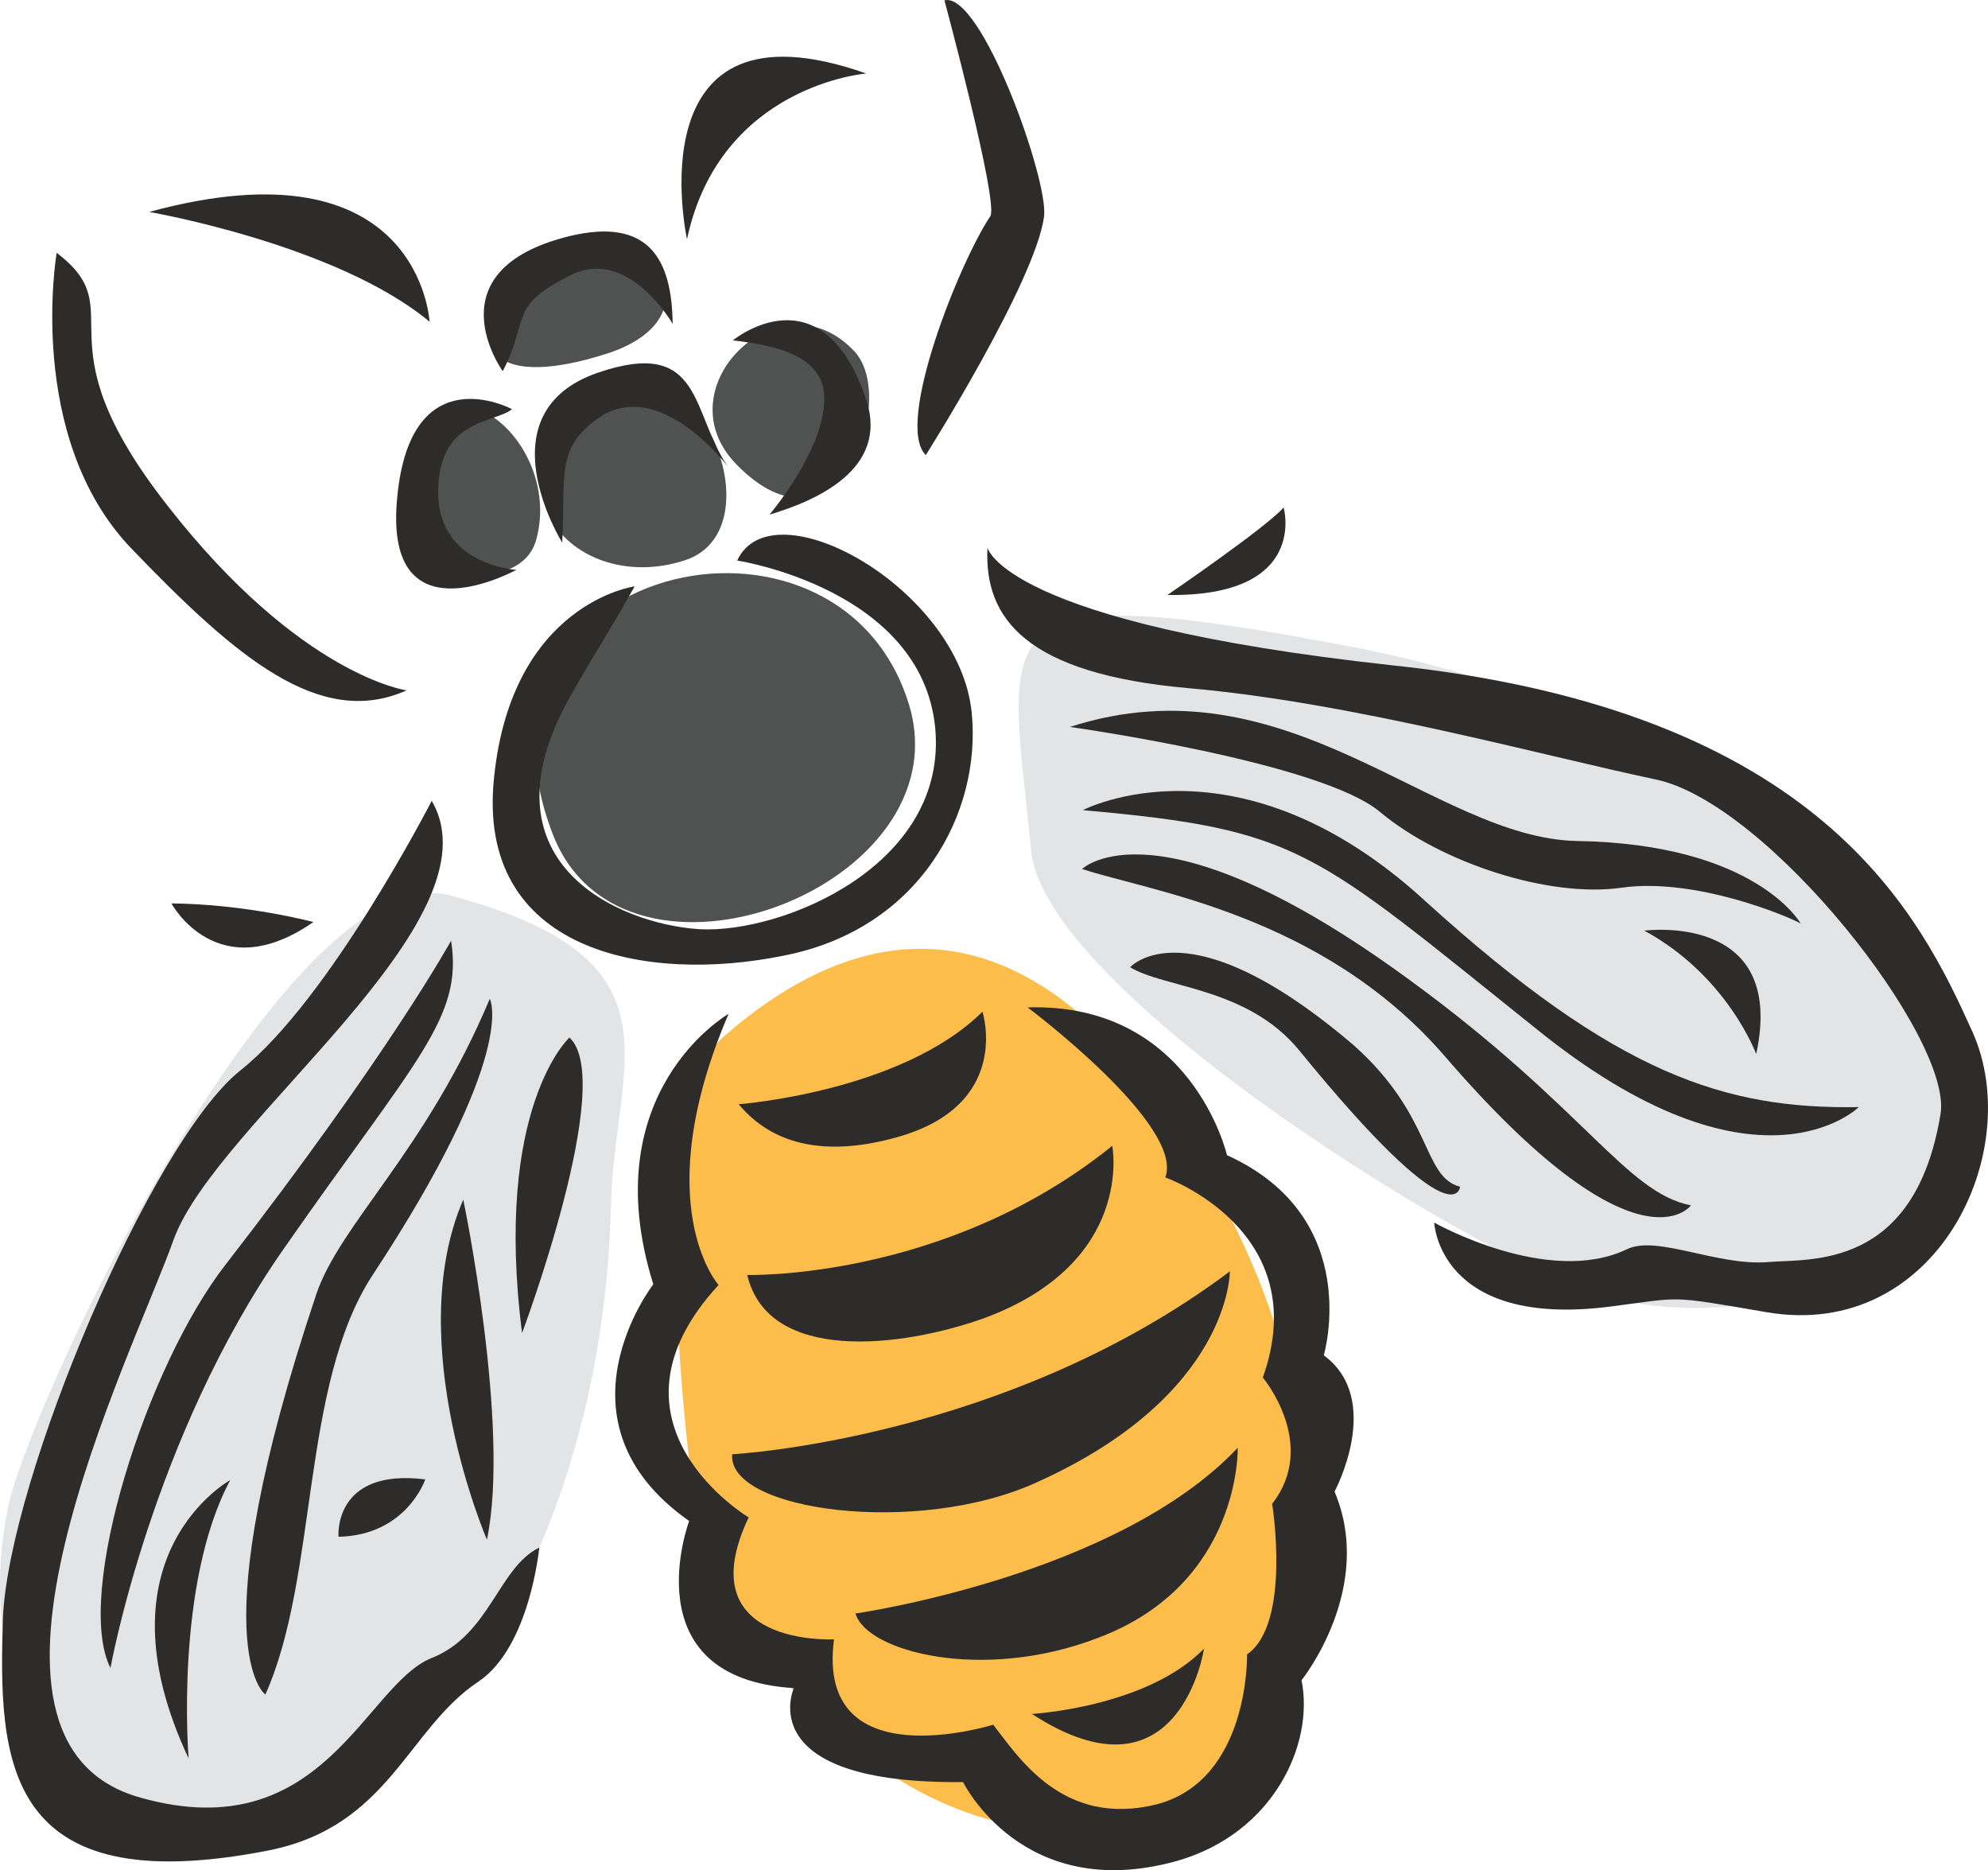
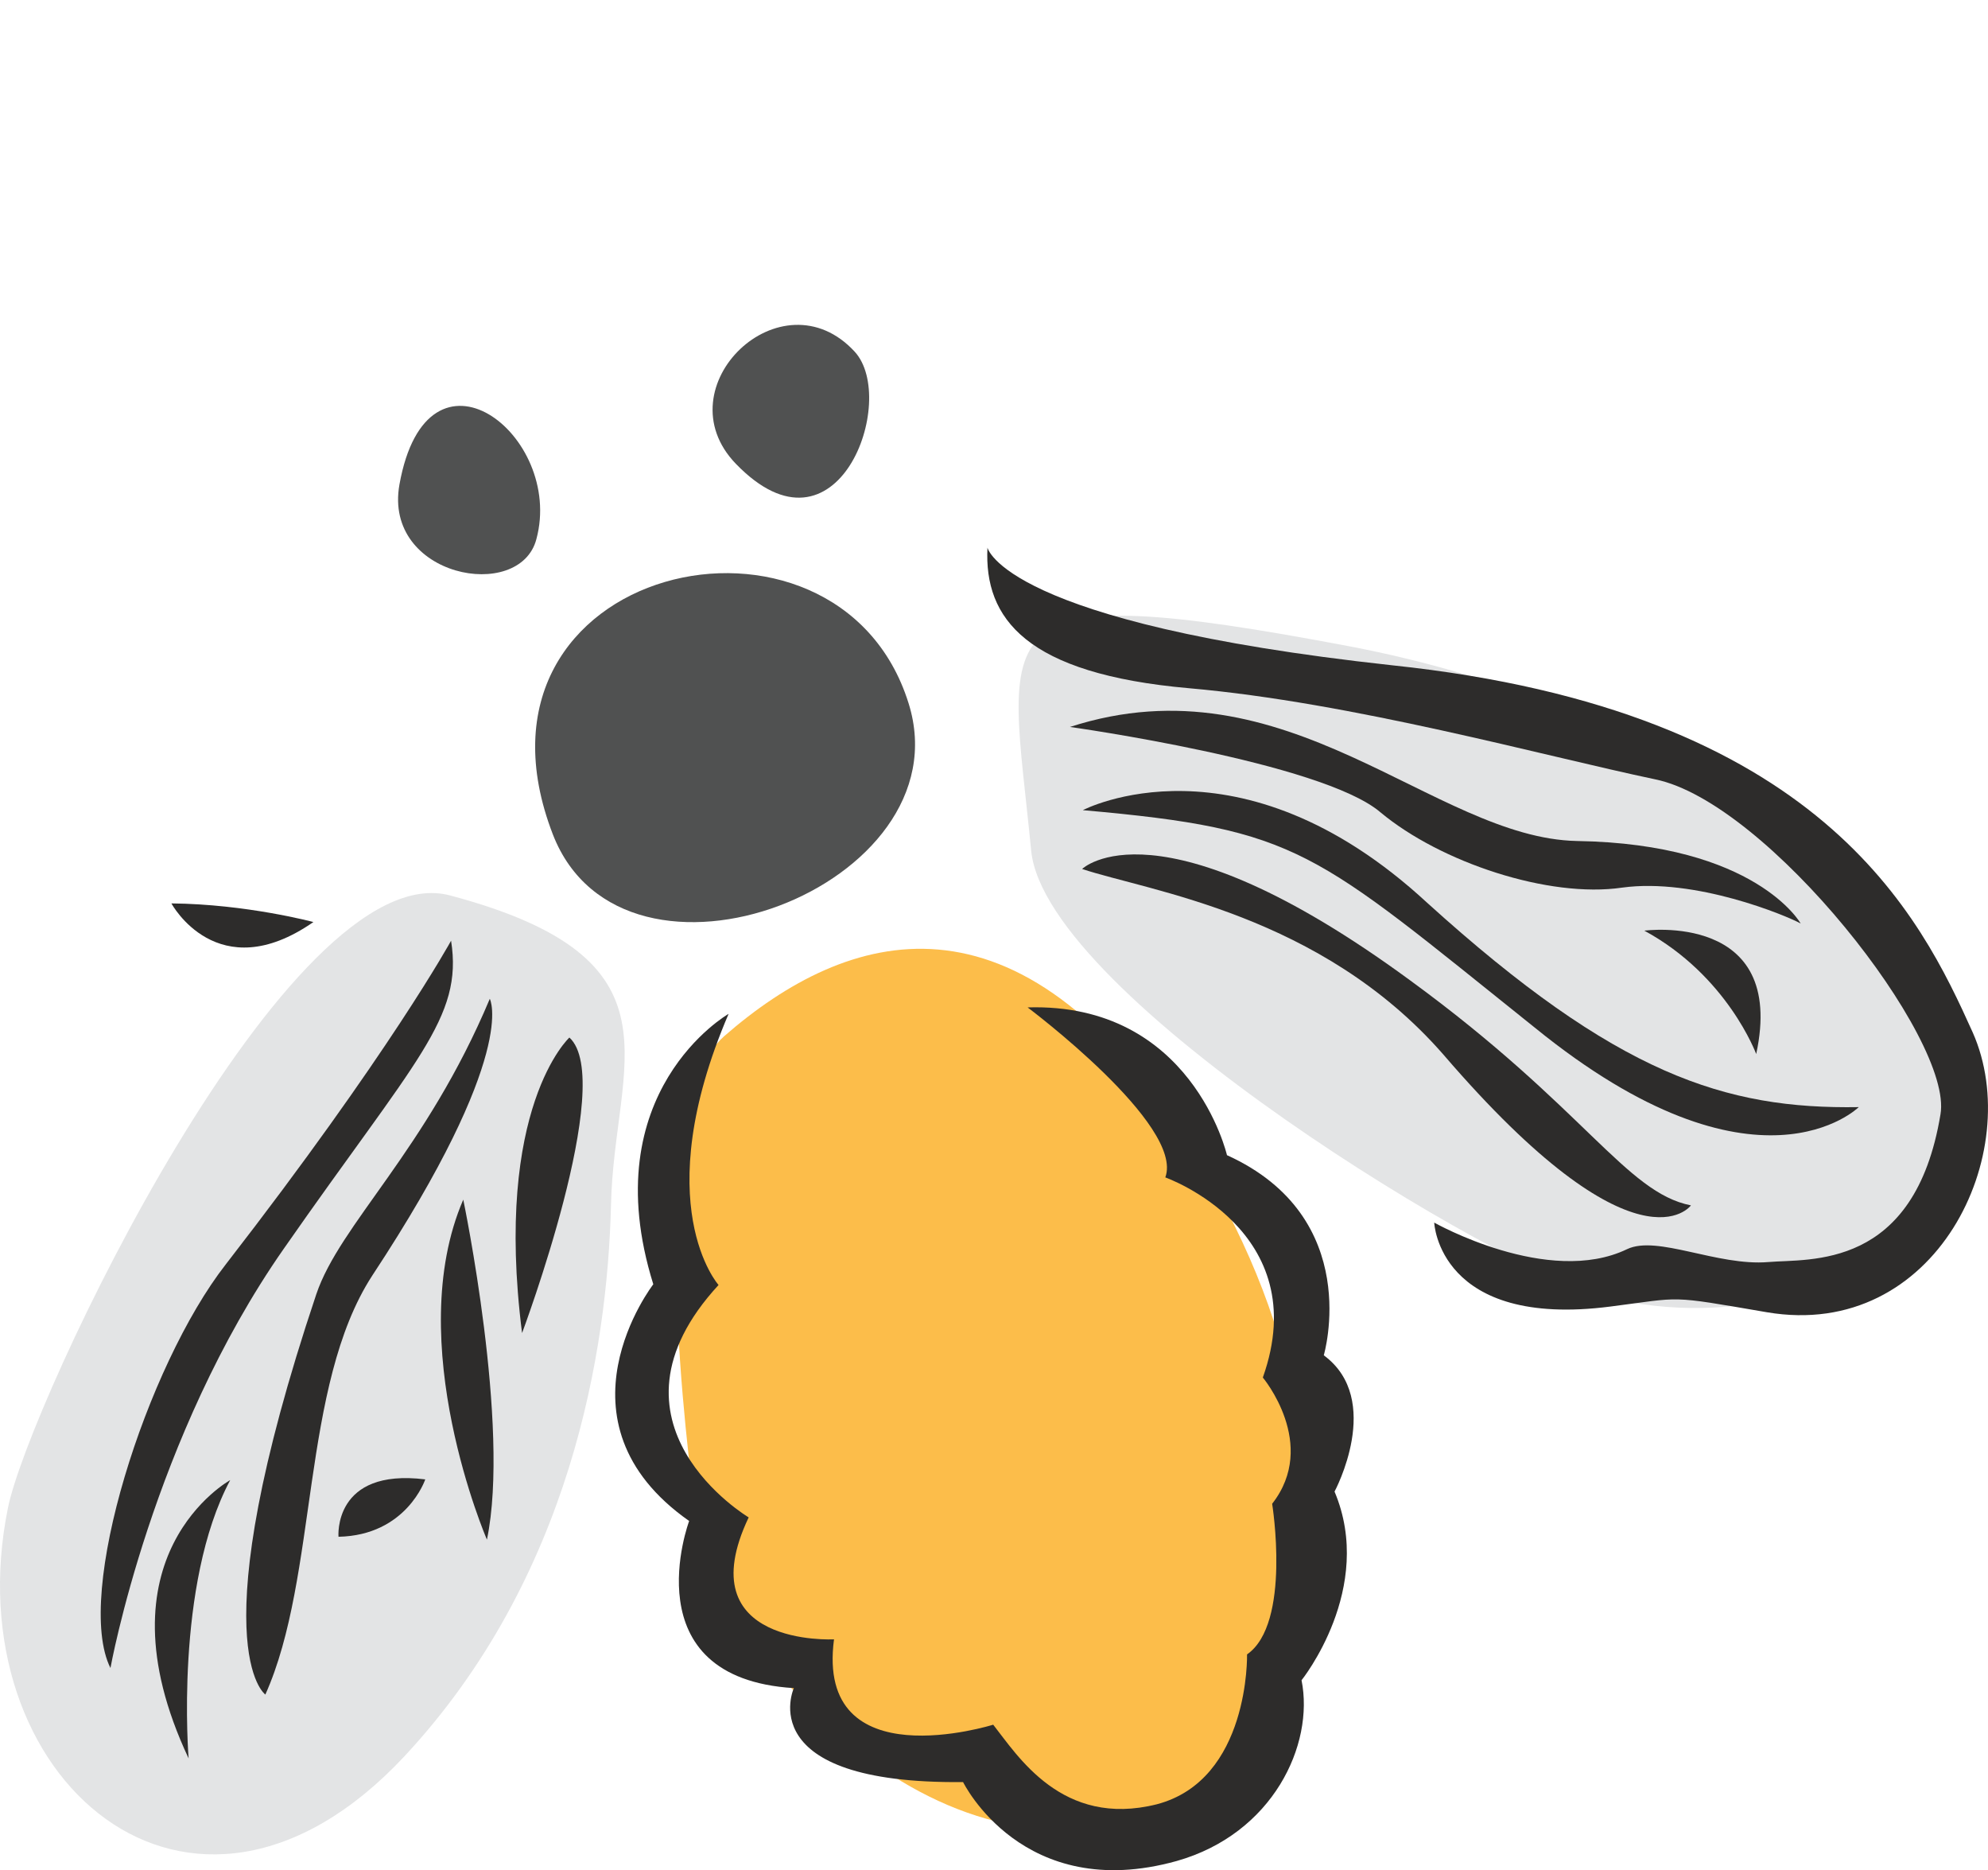
<svg xmlns="http://www.w3.org/2000/svg" height="250.3" viewBox="0 0 199.604 187.725" width="266.138">
-   <path style="fill:#505151" d="M256.958 357.225c11.376-3.744 4.176-14.544-6.048-7.776-9.288 6.192-6.552 11.88 6.048 7.776zm7.632 20.808c9.648-3.024 1.152-23.76-8.784-16.416-11.952 8.856-2.232 19.944 8.784 16.416z" transform="translate(-195.9 -321.767)" />
  <path style="fill:#505151" d="M249.758 375.873c2.808-10.44-10.944-21.096-13.752-5.472-1.656 9.288 12.096 11.88 13.752 5.472zm31.968-18.793c-7.344-7.991-19.368 3.529-11.952 11.233 10.224 10.584 16.344-6.408 11.952-11.232z" transform="translate(-195.9 -321.767)" />
  <path style="fill:#e3e4e5" d="M257.246 442.76c.288-14.327 7.92-24.695-16.128-31.103-16.2-4.392-42.336 51.048-44.424 61.488-5.472 27 18.36 47.88 39.816 24.912 16.704-17.928 20.376-40.752 20.736-55.296z" transform="translate(-195.9 -321.767)" />
  <path style="fill:#505151" d="M251.414 405.537c7.128 18.288 41.472 5.184 35.712-13.176-7.128-22.824-46.224-14.04-35.712 13.176z" transform="translate(-195.9 -321.767)" />
-   <path style="fill:#2d2c2b" d="M239.03 354.057s-.936-18.432-28.152-11.016c0 0 18.792 3.24 28.152 11.016zm25.848-8.28s-5.472-24.912 18-16.632c0 0-14.688 1.152-18 16.632zm-11.664 3.6c-6.408 3.168-4.104 4.464-6.84 9.648 0 0-7.272-10.08 6.624-13.536 8.208-2.016 10.368 2.52 10.44 8.784 0 0-4.464-7.776-10.224-4.896zm-51.624-2.232s-3.168 18.432 7.416 29.592c10.584 11.016 19.008 18.216 27.72 14.328 0 0-10.656-1.44-23.976-18.504-13.392-17.064-3.312-19.44-11.16-25.416zm87.264 20.304s11.016-17.424 11.88-23.976c.432-3.744-6.336-22.608-10.008-21.672 0 0 5.472 20.304 4.608 21.672-3.024 4.464-9.648 20.88-6.48 23.976zm-41.544-4.609s-10.152-5.471-11.52 8.785c-1.44 14.256 11.016 7.848 11.952 7.344 0 0-7.848-.432-7.848-7.776 0-7.416 5.616-6.912 7.416-8.352zm22.176-6.911s8.928-7.344 13.392 5.976c2.304 6.984-5.112 10.152-9.72 11.52 0 0 5.112-5.976 5.472-11.016.504-5.04-5.04-5.976-9.144-6.48zm-13.464 7.776c-4.392 3.096-3.312 5.832-3.672 12.528 0 0-8.136-13.032 3.6-17.064 10.584-3.6 9.288 4.032 13.032 9.432 0 0-6.84-9.072-12.96-4.896zm3.6 16.92s-12.312 1.656-14.112 19.152c-1.872 17.496 15.192 20.736 29.016 17.928 13.824-2.664 19.944-14.472 18.936-24.408-1.224-12.456-20.016-22.896-23.544-15.264 0 0 18.432 2.808 19.872 16.704 1.368 13.824-15.264 20.736-23.616 20.304-8.208-.504-22.464-6.768-12.96-23.472 2.736-4.824 3.024-4.968 6.408-10.944zm-15.696 109.944c-7.128 4.752-8.928 14.472-20.952 16.92-26.928 5.328-27.216-9.216-26.784-23.256.576-14.04 14.904-47.88 23.832-55.008 9-7.128 19.224-27.072 19.224-27.072 7.056 12.096-21.672 32.256-25.92 44.064-4.248 11.88-23.688 50.472-3.24 56.016 18.288 5.112 22.464-11.376 29.16-14.04 5.832-2.304 6.696-9.072 10.8-11.088 0 0-.936 10.008-6.12 13.464z" transform="translate(-195.9 -321.767)" />
  <path style="fill:#2d2c2b" d="M241.19 416.193s-6.192 11.304-22.608 32.472c-7.992 10.224-15.264 33.192-11.592 40.536 0 0 4.176-23.184 17.424-42.12 13.248-19.008 18-23.112 16.776-30.888z" transform="translate(-195.9 -321.767)" />
  <path style="fill:none" d="M231.614 473s-8.28 18 1.368 29.16c0 0 .936-21.743-1.368-29.16z" transform="translate(-195.9 -321.767)" />
  <path style="fill:#2d2c2b" d="M222.542 491.865s-6.768-4.752 5.112-40.176c2.376-7.056 11.016-14.4 17.424-29.664 0 0 2.952 5.4-11.808 27.792-7.2 11.088-5.4 30.168-10.728 42.048zm-3.528-21.528s-13.752 7.56-4.176 27.936c0 0-1.44-17.424 4.176-27.936z" transform="translate(-195.9 -321.767)" />
  <path style="fill:#2d2c2b" d="M229.886 476.025s-.576-6.912 8.712-5.76c0 0-1.872 5.616-8.712 5.76zm14.904.288s-8.568-19.8-2.376-34.128c0 0 4.752 22.752 2.376 34.128zm8.28-50.4s-7.632 6.984-4.752 29.664c0 0 9.504-25.344 4.752-29.664zm-25.704-11.593s-6.696-1.8-14.256-1.871c0 0 4.608 8.568 14.256 1.872z" transform="translate(-195.9 -321.767)" />
  <path style="fill:#fcbd4a" d="M268.622 425.769c-8.424 7.416-3.384 43.56-3.024 46.872 1.512 13.032 22.752 39.6 46.296 31.176 9.792-3.528 26.352-31.032 3.24-67.392-17.064-26.568-34.128-21.456-46.512-10.656z" transform="translate(-195.9 -321.767)" />
  <path style="fill:#2d2c2b" d="M269.054 423.537s-13.608 7.776-7.56 27.144c0 0-10.656 13.752 3.6 23.76 0 0-5.904 15.768 10.512 16.776 0 0-4.392 9.648 16.992 9.432 0 0 5.976 12.24 21.456 7.92 9.648-2.736 13.824-11.664 12.528-18.144 0 0 7.416-9.216 3.312-18.936 0 0 4.968-9.216-1.08-13.68 0 0 4.104-13.824-9.72-20.088 0 0-3.528-15.336-20.016-14.832 0 0 15.768 11.808 13.824 17.064 0 0 15.048 5.328 9.792 20.088 0 0 5.616 6.696.936 12.672 0 0 1.944 12.024-2.52 15.12 0 0 .288 12.6-9.072 15.048-9.504 2.376-13.968-4.896-16.416-7.992 0 0-17.856 5.616-15.984-8.568 0 0-14.76.792-8.568-12.24 0 0-15.84-9.432-3.024-23.328 0 0-7.2-8.064 1.008-27.216z" transform="translate(-195.9 -321.767)" />
-   <path style="fill:#2d2c2b" d="M299.51 493.809s11.52-.648 17.28-6.552c0 0-2.448 16.2-17.28 6.552zm-17.712-10.08s26.208-3.744 38.376-16.632c0 0 .36 13.68-14.04 19.08-11.592 4.464-23.256 1.368-24.336-2.448zm-12.384-15.984s27.432-1.44 49.968-18.36c0 0 .144 12.384-19.368 21.168-11.952 5.472-31.104 2.88-30.6-2.808zm1.512-18s19.872.576 36.648-12.96c0 0 2.304 11.664-12.816 17.28-8.424 3.024-21.744 4.536-23.832-4.32zm-.864-17.136s16.344-1.224 24.48-9.288c0 0 3.096 9.504-8.856 12.672-9.792 2.664-13.968-1.44-15.624-3.384z" transform="translate(-195.9 -321.767)" />
  <path style="fill:#e3e4e5" d="M331.55 386.673c-37.944-7.2-34.344-2.448-32.112 20.52 1.512 14.688 47.304 42.264 57.672 44.784 26.712 6.408 48.528-16.632 26.28-38.808-17.352-17.352-37.656-23.76-51.84-26.496z" transform="translate(-195.9 -321.767)" />
-   <path style="fill:#2d2c2b" d="M313.118 381.489s10.008-6.84 11.664-8.784c0 0 2.592 9-11.664 8.784z" transform="translate(-195.9 -321.767)" />
  <path style="fill:#2d2c2b" d="M357.614 452.913c7.344-.936 5.616-1.152 15.696.576 16.992 2.88 25.992-16.056 20.664-28.08-5.256-11.664-15.12-32.328-58.32-36.864-39.024-4.248-40.608-11.808-40.608-11.808-.36 7.128 3.888 12.672 20.232 14.112 16.416 1.44 35.496 6.768 46.8 9.144 11.304 2.304 29.952 26.064 28.656 33.624-2.592 15.696-13.176 14.472-17.28 14.832-5.112.432-11.16-2.736-14.184-1.296-7.92 3.816-19.368-2.664-19.368-2.664s.432 10.656 17.712 8.424z" transform="translate(-195.9 -321.767)" />
-   <path style="fill:#2d2c2b" d="M309.374 418.857s5.688-6.48 22.464 7.848c7.992 7.128 6.84 13.176 10.656 14.184 0 0-.36 5.688-16.2-13.752-5.184-6.264-13.536-6.192-16.92-8.28z" transform="translate(-195.9 -321.767)" />
  <path style="fill:#2d2c2b" d="M304.55 408.993s7.56-7.416 32.904 11.16c17.568 12.816 21.672 21.312 28.224 22.608 0 0-5.4 7.488-24.84-15.12-12.312-14.112-29.592-16.416-36.288-18.648z" transform="translate(-195.9 -321.767)" />
  <path style="fill:#2d2c2b" d="M304.622 403.089s15.624-8.208 34.56 9.288c19.08 17.28 29.952 20.736 43.344 20.52 0 0-10.224 10.152-32.544-7.992-22.32-17.856-23.472-19.872-45.36-21.816z" transform="translate(-195.9 -321.767)" />
  <path style="fill:#2d2c2b" d="M360.998 415.185s14.328-1.944 11.232 12.384c0 0-2.88-7.848-11.232-12.384zm15.696-.72s-4.464-7.992-22.464-8.28c-14.4-.288-29.088-18.504-50.904-11.448 0 0 25.272 3.528 31.176 8.568 6.048 5.04 16.92 8.64 24.264 7.56 7.344-1.008 16.488 2.808 17.928 3.6z" transform="translate(-195.9 -321.767)" />
</svg>